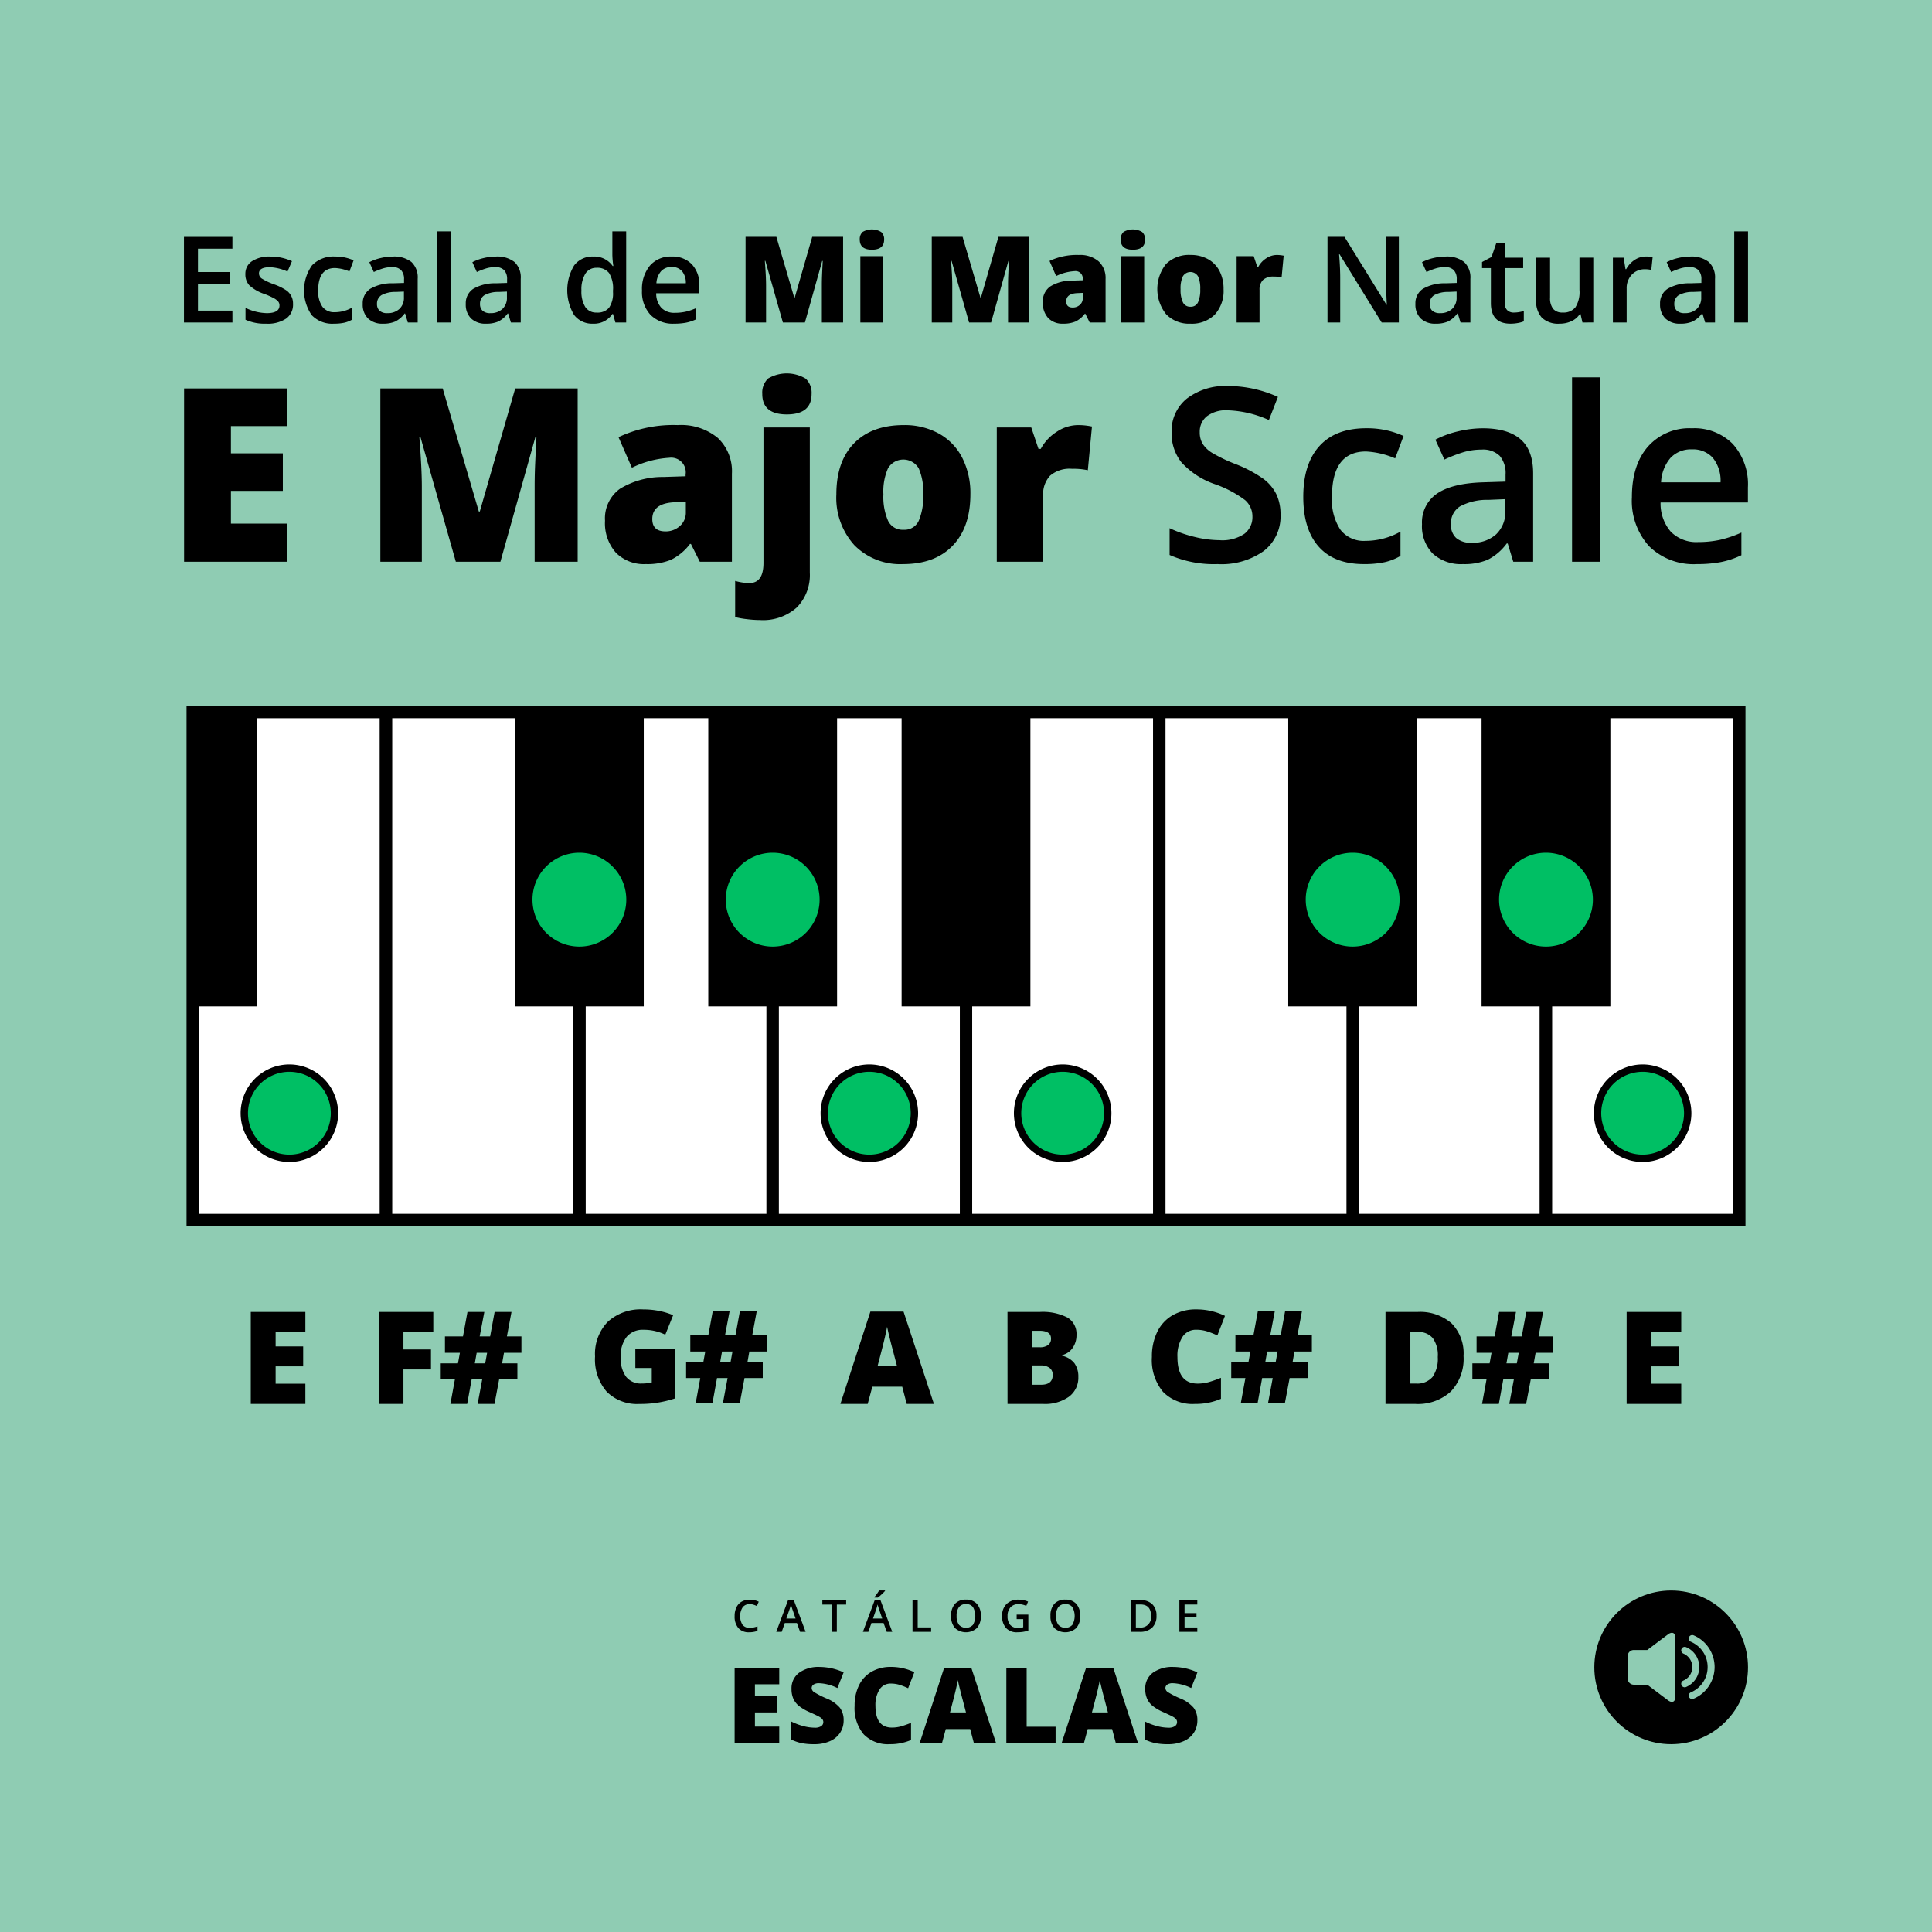
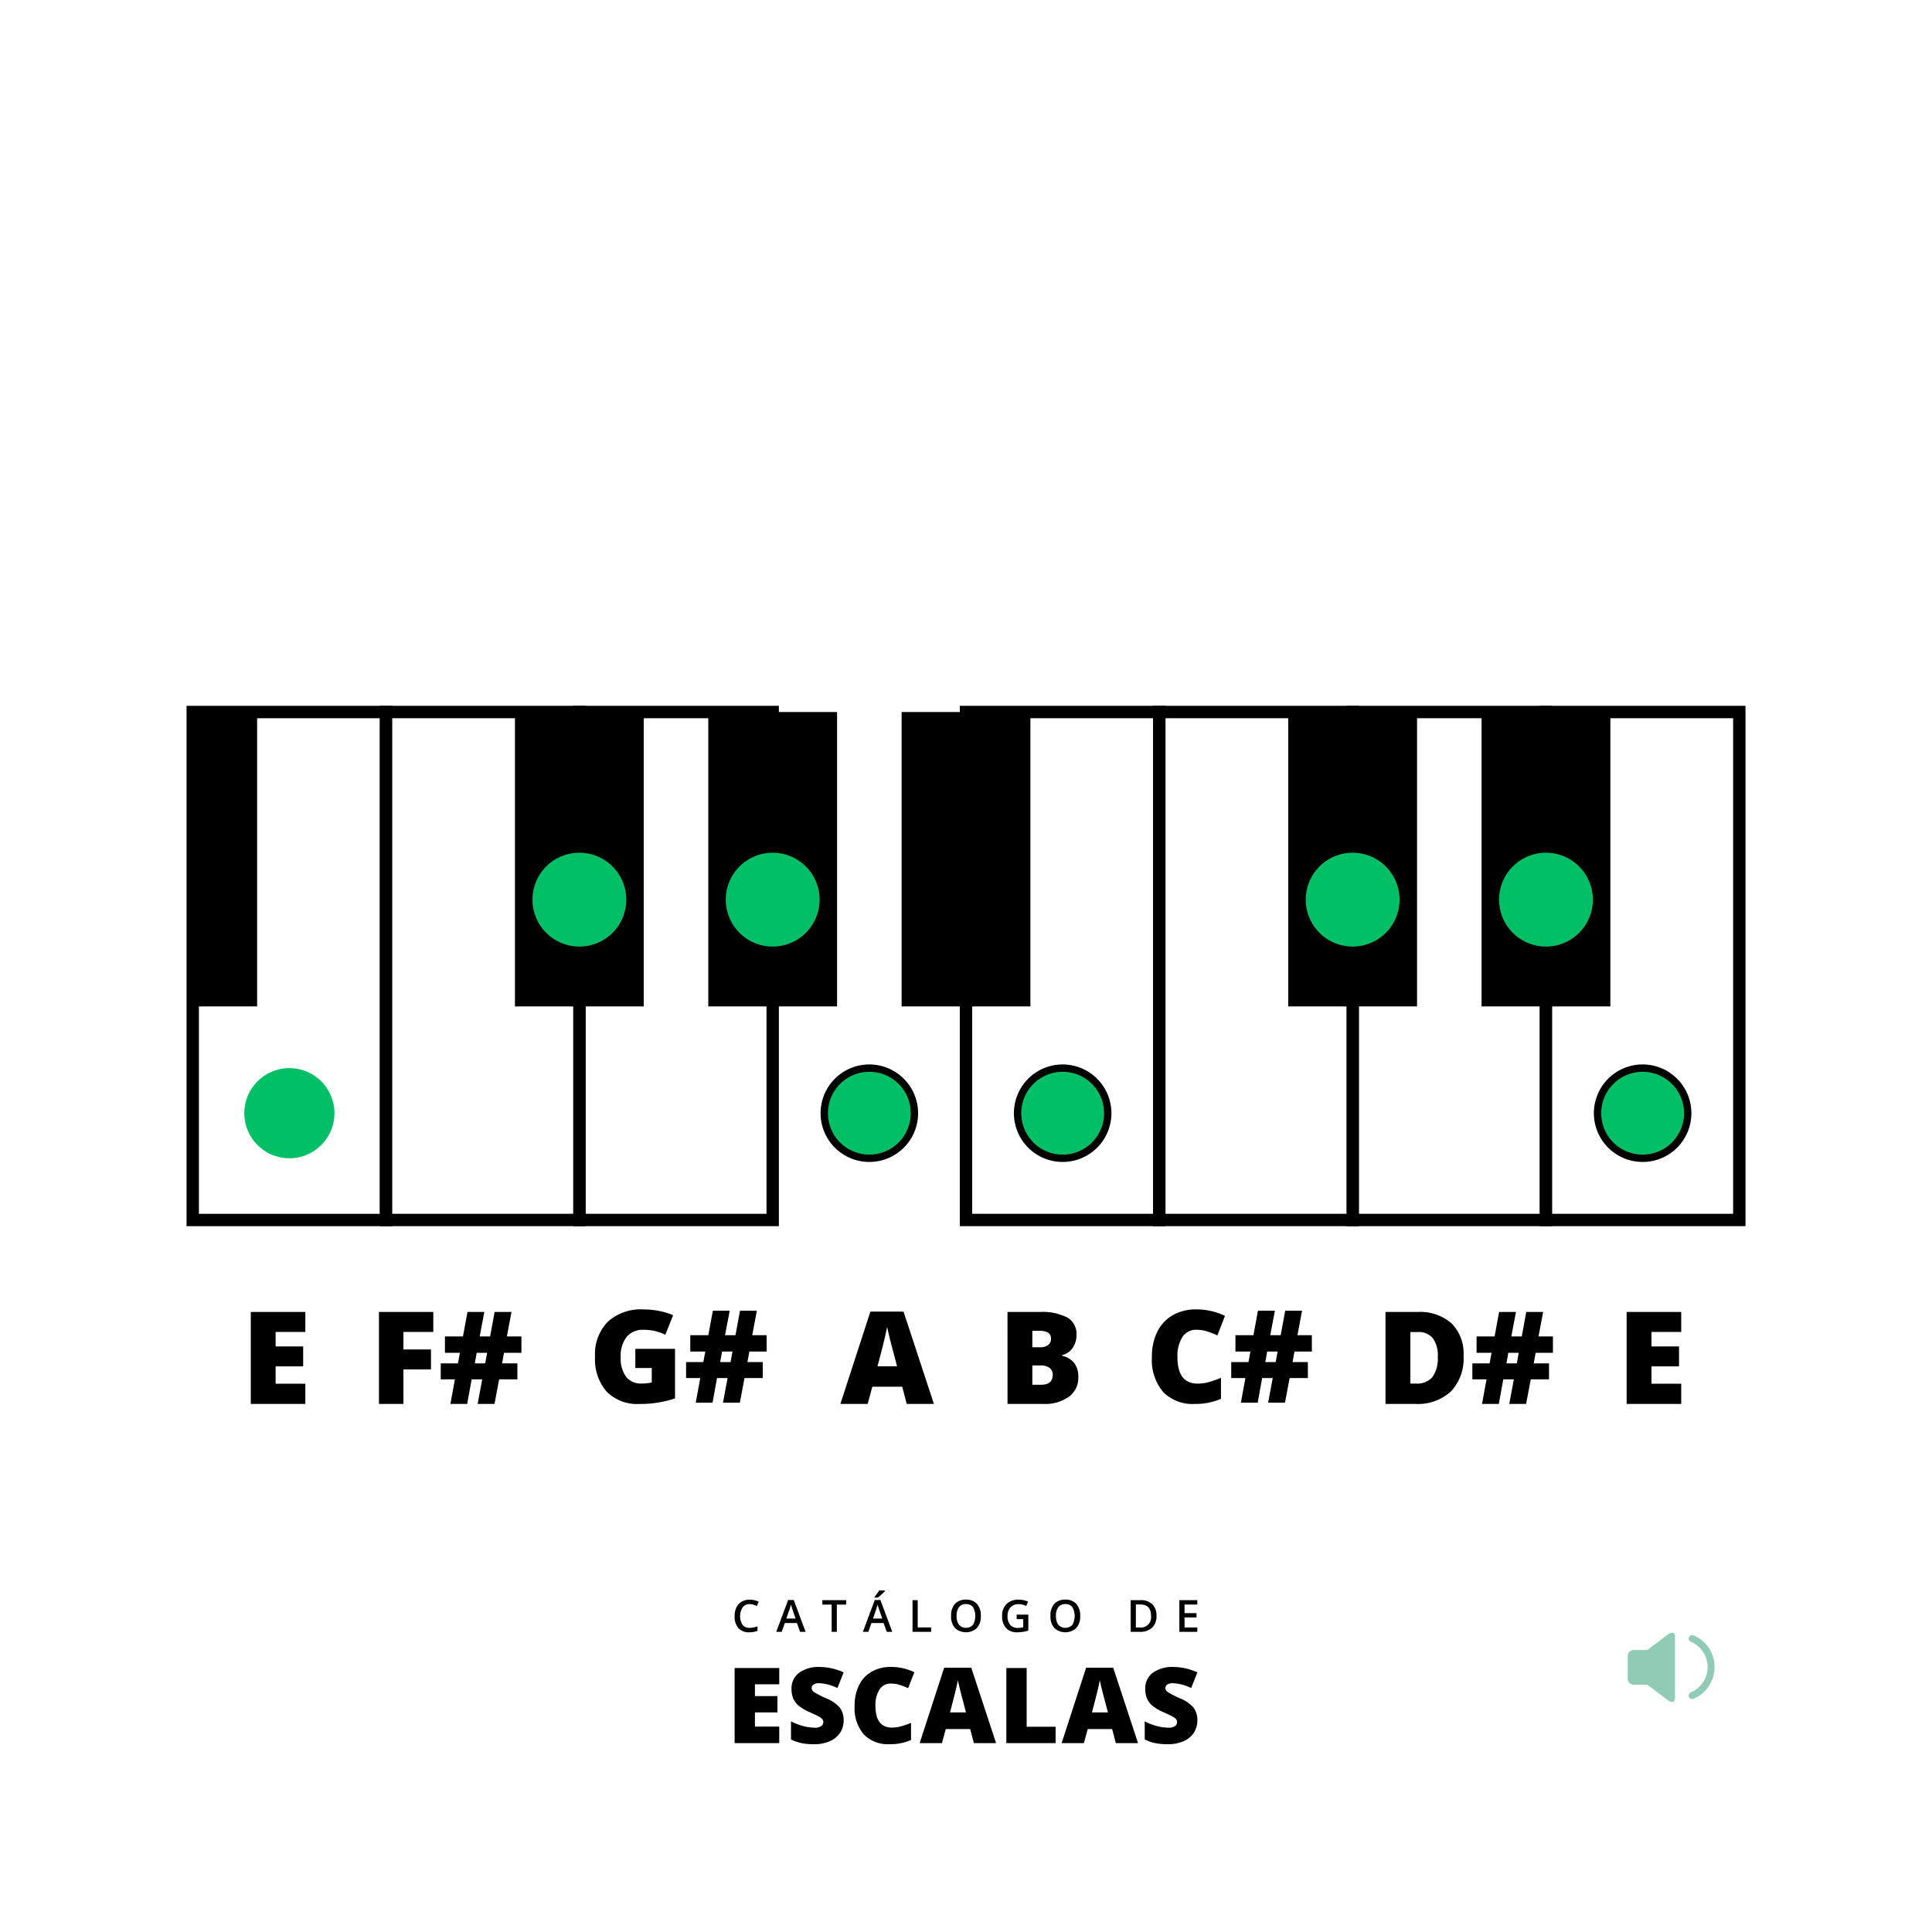
<svg xmlns="http://www.w3.org/2000/svg" width="300" height="300">
  <g transform="translate(-1728.034 -349.166)">
-     <path fill="#8fccb3" d="M1728.034 349.166h300v300h-300z" />
-     <circle cx="11.932" cy="11.932" r="11.932" transform="translate(1975.599 596.139)" />
    <path d="m1987.061 602.94-3.24 2.439h-2.1a.937.937 0 0 0-.934.933v3.517a.937.937 0 0 0 .934.934h2.1l3.24 2.439c.492.37 1.063.311 1.063-.332v-9.6c0-.641-.571-.701-1.063-.33ZM1991.013 612.953a.54.54 0 1 1-.419-1 4.277 4.277 0 0 0 1.352-.915 4.267 4.267 0 0 0 .523-.633 4.316 4.316 0 0 0 .391-.718 4.225 4.225 0 0 0 .25-.81 4.378 4.378 0 0 0 0-1.7 4.225 4.225 0 0 0-.25-.81 4.277 4.277 0 0 0-.914-1.351 4.323 4.323 0 0 0-1.352-.915.54.54 0 1 1 .419-1 5.32 5.32 0 0 1 2.842 2.843 5.24 5.24 0 0 1 .314 1.017 5.259 5.259 0 0 1 0 2.121 5.218 5.218 0 0 1-.314 1.017 5.327 5.327 0 0 1-2.842 2.843Z" fill="#8fccb3" />
-     <path d="M1989.847 611.124a.54.54 0 0 1-.42-1 2.284 2.284 0 0 0 .383-.209 2.349 2.349 0 0 0 .338-.279 2.227 2.227 0 0 0 .279-.339 2.183 2.183 0 0 0 .343-.814 2.242 2.242 0 0 0 .043-.454 2.225 2.225 0 0 0-.176-.886 2.277 2.277 0 0 0-.21-.382 2.235 2.235 0 0 0-.279-.338 2.259 2.259 0 0 0-.721-.489.54.54 0 1 1 .42-1 3.356 3.356 0 0 1 .569 5.876 3.471 3.471 0 0 1-.569.314Z" fill="#8fccb3" />
    <path d="M1844.444 598.255a1.323 1.323 0 0 0-1.09.492 2.578 2.578 0 0 0-.016 2.727 1.354 1.354 0 0 0 1.106.465 2.951 2.951 0 0 0 .607-.062q.292-.063.609-.16v.69a3.7 3.7 0 0 1-1.314.219 2.1 2.1 0 0 1-1.66-.655 2.741 2.741 0 0 1-.579-1.874 3.035 3.035 0 0 1 .281-1.343 2 2 0 0 1 .813-.882 2.466 2.466 0 0 1 1.249-.307 3.1 3.1 0 0 1 1.4.317l-.29.67a4.176 4.176 0 0 0-.527-.207 1.9 1.9 0 0 0-.589-.09ZM1852.272 602.559l-.492-1.368h-1.88l-.482 1.368h-.848l1.842-4.943h.876l1.842 4.943Zm-.7-2.062-.461-1.34c-.034-.09-.08-.231-.14-.424s-.1-.335-.123-.424a7.314 7.314 0 0 1-.266.9l-.444 1.283ZM1857.975 602.559h-.8v-4.234h-1.448v-.69h3.7v.69h-1.448ZM1865.728 602.559l-.492-1.368h-1.882l-.482 1.368h-.848l1.842-4.943h.876l1.842 4.943Zm-.7-2.062-.461-1.34c-.034-.09-.08-.231-.14-.424s-.1-.335-.123-.424a7.356 7.356 0 0 1-.266.9l-.444 1.283Zm-1.208-3.257v-.084c.127-.156.259-.332.4-.525s.243-.359.322-.495h.919v.071a6.709 6.709 0 0 1-.524.53 7.2 7.2 0 0 1-.587.5ZM1869.73 602.559v-4.924h.805v4.233h2.084v.691ZM1880.336 600.09a2.694 2.694 0 0 1-.6 1.869 2.527 2.527 0 0 1-3.415.005 2.707 2.707 0 0 1-.6-1.881 2.67 2.67 0 0 1 .6-1.872 2.217 2.217 0 0 1 1.714-.654 2.173 2.173 0 0 1 1.7.664 2.691 2.691 0 0 1 .601 1.869Zm-3.758 0a2.2 2.2 0 0 0 .367 1.379 1.5 1.5 0 0 0 2.112.065c.02-.02.04-.039.059-.06a2.8 2.8 0 0 0 0-2.758 1.282 1.282 0 0 0-1.08-.468 1.307 1.307 0 0 0-1.092.468 2.184 2.184 0 0 0-.366 1.374ZM1885.9 599.888h1.812v2.472a5.215 5.215 0 0 1-.853.205 6.091 6.091 0 0 1-.885.061 2.22 2.22 0 0 1-1.724-.662 2.666 2.666 0 0 1-.606-1.867 2.491 2.491 0 0 1 .684-1.861 2.569 2.569 0 0 1 1.882-.672 3.672 3.672 0 0 1 1.462.3l-.283.67a2.833 2.833 0 0 0-1.2-.276 1.611 1.611 0 0 0-1.246.495 1.914 1.914 0 0 0-.457 1.353 2.02 2.02 0 0 0 .412 1.372 1.5 1.5 0 0 0 1.187.47 3.913 3.913 0 0 0 .836-.1v-1.269h-1.021ZM1895.765 600.09a2.694 2.694 0 0 1-.6 1.869 2.527 2.527 0 0 1-3.415.005 2.708 2.708 0 0 1-.6-1.881 2.67 2.67 0 0 1 .6-1.872 2.216 2.216 0 0 1 1.714-.654 2.173 2.173 0 0 1 1.7.664 2.685 2.685 0 0 1 .601 1.869Zm-3.758 0a2.209 2.209 0 0 0 .367 1.379 1.494 1.494 0 0 0 2.112.065l.06-.06a2.8 2.8 0 0 0 0-2.758 1.281 1.281 0 0 0-1.079-.468 1.308 1.308 0 0 0-1.093.468 2.19 2.19 0 0 0-.37 1.374ZM1907.612 600.05a2.452 2.452 0 0 1-.677 1.863 2.723 2.723 0 0 1-1.95.646h-1.377v-4.924h1.522a2.517 2.517 0 0 1 1.828.633 2.369 2.369 0 0 1 .654 1.782Zm-.849.027q0-1.769-1.653-1.768h-.7v3.572h.571a1.583 1.583 0 0 0 1.779-1.8ZM1913.951 602.559h-2.785v-4.924h2.785v.68h-1.98v1.341h1.855v.673h-1.855v1.546h1.98ZM1849.034 619.841h-6.928v-11.668h6.928v2.53h-3.775v1.835h3.495v2.53h-3.495v2.2h3.775ZM1859.034 616.3a3.448 3.448 0 0 1-.55 1.928 3.608 3.608 0 0 1-1.589 1.309 5.878 5.878 0 0 1-2.434.467 9.776 9.776 0 0 1-1.955-.164 7.257 7.257 0 0 1-1.645-.571v-2.81a9.367 9.367 0 0 0 1.876.723 7.016 7.016 0 0 0 1.788.259 1.732 1.732 0 0 0 1.028-.243.749.749 0 0 0 .327-.627.692.692 0 0 0-.131-.419 1.534 1.534 0 0 0-.423-.363q-.291-.184-1.552-.751a7.458 7.458 0 0 1-1.713-1 3.1 3.1 0 0 1-.846-1.117 3.728 3.728 0 0 1-.275-1.493 2.991 2.991 0 0 1 1.173-2.514 5.173 5.173 0 0 1 3.225-.9 9.041 9.041 0 0 1 3.695.838l-.966 2.434a7.008 7.008 0 0 0-2.825-.75 1.472 1.472 0 0 0-.894.216.649.649 0 0 0-.279.534.77.77 0 0 0 .355.615 13.526 13.526 0 0 0 1.927.99 5.315 5.315 0 0 1 2.1 1.457 3.157 3.157 0 0 1 .583 1.952ZM1866.36 610.591a2.008 2.008 0 0 0-1.755.922 4.438 4.438 0 0 0-.631 2.542q0 3.369 2.562 3.369a5.255 5.255 0 0 0 1.5-.216 14.828 14.828 0 0 0 1.461-.519v2.666a8.082 8.082 0 0 1-3.3.647 5.227 5.227 0 0 1-4.051-1.533 6.32 6.32 0 0 1-1.409-4.428 7.08 7.08 0 0 1 .683-3.185 4.882 4.882 0 0 1 1.963-2.111 5.927 5.927 0 0 1 3.013-.738 8.306 8.306 0 0 1 3.616.822l-.966 2.482a10.817 10.817 0 0 0-1.293-.511 4.542 4.542 0 0 0-1.393-.209ZM1879.259 619.841l-.575-2.186h-3.791l-.591 2.186h-3.464l3.807-11.716h4.207l3.855 11.716Zm-1.229-4.773-.5-1.914q-.177-.639-.428-1.652t-.331-1.453q-.072.406-.283 1.341t-.938 3.679ZM1884.3 619.841v-11.668h3.153v9.122h4.493v2.546ZM1901.3 619.841l-.575-2.186h-3.791l-.591 2.186h-3.463l3.807-11.716h4.206l3.855 11.716Zm-1.229-4.773-.5-1.914q-.177-.639-.428-1.652t-.331-1.453q-.072.406-.283 1.341t-.938 3.679ZM1913.96 616.3a3.447 3.447 0 0 1-.55 1.928 3.608 3.608 0 0 1-1.589 1.309 5.878 5.878 0 0 1-2.434.467 9.79 9.79 0 0 1-1.956-.164 7.25 7.25 0 0 1-1.644-.571v-2.81a9.428 9.428 0 0 0 1.876.723 7.017 7.017 0 0 0 1.788.259 1.737 1.737 0 0 0 1.029-.243.751.751 0 0 0 .327-.627.694.694 0 0 0-.132-.419 1.534 1.534 0 0 0-.423-.363q-.291-.184-1.552-.751a7.433 7.433 0 0 1-1.712-1 3.085 3.085 0 0 1-.846-1.117 3.712 3.712 0 0 1-.276-1.493 2.994 2.994 0 0 1 1.173-2.514 5.178 5.178 0 0 1 3.225-.9 9.045 9.045 0 0 1 3.7.838l-.966 2.434a7.013 7.013 0 0 0-2.826-.75 1.473 1.473 0 0 0-.894.216.65.65 0 0 0-.279.534.773.773 0 0 0 .355.615 13.537 13.537 0 0 0 1.928.99 5.331 5.331 0 0 1 2.1 1.457 3.161 3.161 0 0 1 .578 1.952ZM1989.094 567.166h-8.477v-14.277h8.477v3.1h-4.619v2.246h4.277v3.1h-4.277v2.695h4.619ZM1955.292 559.725a7.375 7.375 0 0 1-1.968 5.508 7.558 7.558 0 0 1-5.532 1.933h-4.619v-14.277h4.942a7.454 7.454 0 0 1 5.307 1.758 6.634 6.634 0 0 1 1.87 5.078Zm-4 .137a4.532 4.532 0 0 0-.776-2.91 2.869 2.869 0 0 0-2.358-.948h-1.123v8h.859a3.112 3.112 0 0 0 2.578-1.02 4.928 4.928 0 0 0 .816-3.122ZM1966.484 559.227l-.293 1.641h2.373v2.48h-2.832l-.723 3.818h-2.617l.713-3.818h-1.641l-.693 3.818h-2.608l.7-3.818h-2.2v-2.48h2.676l.3-1.641h-2.324v-2.539h2.8l.7-3.8h2.618l-.723 3.8h1.621l.7-3.8h2.617l-.713 3.8h2.237v2.539Zm-4.532 1.641h1.612l.3-1.641h-1.621ZM1913.786 555.653a2.46 2.46 0 0 0-2.149 1.128 5.45 5.45 0 0 0-.771 3.11q0 4.122 3.134 4.121a6.444 6.444 0 0 0 1.836-.263 18.5 18.5 0 0 0 1.787-.635v3.261a9.878 9.878 0 0 1-4.043.791 6.391 6.391 0 0 1-4.955-1.875 7.728 7.728 0 0 1-1.724-5.419 8.645 8.645 0 0 1 .835-3.9 5.973 5.973 0 0 1 2.4-2.583 7.258 7.258 0 0 1 3.687-.9 10.145 10.145 0 0 1 4.423 1.006l-1.181 3.037a13.38 13.38 0 0 0-1.582-.625 5.54 5.54 0 0 0-1.697-.254ZM1929.039 559.032l-.292 1.64h2.373v2.481h-2.832l-.723 3.818h-2.617l.713-3.818h-1.641l-.693 3.818h-2.608l.7-3.818h-2.2v-2.481h2.676l.3-1.64h-2.325v-2.539h2.8l.7-3.8h2.63l-.722 3.8h1.621l.7-3.8h2.617l-.713 3.8h2.237v2.539Zm-4.531 1.64h1.612l.3-1.64h-1.62ZM1884.476 552.889h4.981a8.46 8.46 0 0 1 4.321.865 2.927 2.927 0 0 1 1.411 2.69 3.4 3.4 0 0 1-.615 2.051 2.743 2.743 0 0 1-1.621 1.093v.1a3.325 3.325 0 0 1 1.924 1.172 3.539 3.539 0 0 1 .6 2.129 3.645 3.645 0 0 1-1.46 3.061 6.389 6.389 0 0 1-3.979 1.118h-5.557Zm3.858 5.479h1.162a2.1 2.1 0 0 0 1.284-.342 1.191 1.191 0 0 0 .454-1.016q0-1.2-1.816-1.2h-1.084Zm0 2.822v3h1.357q1.806 0 1.807-1.523a1.308 1.308 0 0 0-.484-1.094 2.223 2.223 0 0 0-1.4-.381ZM1868.829 567.166l-.7-2.675h-4.639l-.723 2.675h-4.238l4.658-14.335h5.147l4.717 14.335Zm-1.5-5.839-.615-2.344q-.216-.781-.523-2.021t-.405-1.778q-.088.5-.347 1.641t-1.147 4.5ZM1826.687 558.612h6.162v7.7a16.934 16.934 0 0 1-5.517.859 6.665 6.665 0 0 1-5.1-1.914 7.662 7.662 0 0 1-1.8-5.459 7.168 7.168 0 0 1 1.972-5.38 7.583 7.583 0 0 1 5.528-1.924 12.26 12.26 0 0 1 2.544.254 10.746 10.746 0 0 1 2.084.644l-1.22 3.028a7.548 7.548 0 0 0-3.389-.762 3.223 3.223 0 0 0-2.612 1.1 4.752 4.752 0 0 0-.923 3.14 4.813 4.813 0 0 0 .835 3.052 2.9 2.9 0 0 0 2.407 1.05 7.106 7.106 0 0 0 1.582-.166v-2.244h-2.549ZM1844.392 559.032l-.293 1.64h2.374v2.481h-2.833l-.722 3.818h-2.618l.713-3.818h-1.641l-.693 3.818h-2.608l.7-3.818h-2.2v-2.481h2.676l.3-1.64h-2.324v-2.539h2.8l.7-3.8h2.617l-.722 3.8h1.621l.7-3.8h2.617l-.713 3.8h2.237v2.539Zm-4.531 1.64h1.612l.3-1.64h-1.621ZM1790.679 567.166h-3.8v-14.277h8.437v3.1h-4.638v2.724h4.277v3.1h-4.277ZM1806.294 559.227l-.293 1.641h2.373v2.48h-2.832l-.723 3.818h-2.619l.713-3.818h-1.641l-.693 3.818h-2.607l.7-3.818h-2.2v-2.48h2.676l.3-1.641h-2.324v-2.539h2.8l.7-3.8h2.617l-.723 3.8h1.621l.7-3.8h2.618l-.713 3.8H1809v2.539Zm-4.531 1.641h1.611l.3-1.641h-1.621ZM1775.451 567.166h-8.476v-14.277h8.476v3.1h-4.619v2.246h4.278v3.1h-4.278v2.695h4.619Z" />
    <path fill="#fff" d="M1817.997 459.729h30.019v78.874h-30.019z" />
    <path d="M1848.977 539.564h-31.941v-80.8h31.941Zm-30.019-1.921h28.1V460.69h-28.1Z" />
    <path fill="#fff" d="M1938.072 459.729h30.019v78.874h-30.019z" />
    <path d="M1969.052 539.564h-31.941v-80.8h31.941Zm-30.019-1.921h28.1V460.69h-28.1Z" />
    <path fill="#fff" d="M1968.091 459.729h30.019v78.874h-30.019z" />
    <path d="M1999.071 539.564h-31.941v-80.8h31.941Zm-30.019-1.921h28.1V460.69h-28.1Z" />
    <path fill="#fff" d="M1757.959 459.729h30.019v78.874h-30.019z" />
    <path d="M1788.939 539.564H1757v-80.8h31.941Zm-30.019-1.921h28.1V460.69h-28.1Z" />
    <path fill="#fff" d="M1787.978 459.729h30.019v78.874h-30.019z" />
    <path d="M1818.958 539.564h-31.941v-80.8h31.941Zm-30.019-1.921h28.1V460.69h-28.1Z" />
    <path fill="#fff" d="M1878.034 459.729h30.019v78.874h-30.019z" />
    <path d="M1909.014 539.564h-31.941v-80.8h31.941Zm-30.019-1.921h28.1V460.69h-28.1Z" />
-     <path fill="#fff" d="M1848.016 459.729h30.019v78.874h-30.019z" />
-     <path d="M1878.995 539.564h-31.94v-80.8h31.94Zm-30.018-1.921h28.1V460.69h-28.1Z" />
+     <path fill="#fff" d="M1848.016 459.729h30.019h-30.019z" />
    <path fill="#fff" d="M1908.053 459.729h30.019v78.874h-30.019z" />
    <path d="M1939.033 539.564h-31.941v-80.8h31.941Zm-30.019-1.921h28.1V460.69h-28.1Z" />
    <path d="M1928.072 459.729h20v45.714h-20zM1958.091 459.729h20v45.714h-20zM1807.997 459.729h20v45.714h-20zM1838.016 459.729h20v45.714h-20zM1868.034 459.729h20v45.714h-20zM1757.959 459.729h10v45.714h-10z" />
    <circle cx="7" cy="7" r="7" transform="translate(1976.1 515.023)" fill="#00bf64" />
    <path d="M1983.1 515.595a6.429 6.429 0 1 1-6.428 6.428 6.428 6.428 0 0 1 6.428-6.428m0-1.143a7.571 7.571 0 1 0 7.572 7.571 7.58 7.58 0 0 0-7.572-7.571Z" />
    <circle cx="6.857" cy="6.857" r="6.857" transform="translate(1961.234 482.006)" fill="#00bf64" />
    <path d="M1968.091 482.435a6.428 6.428 0 1 1-6.429 6.428 6.428 6.428 0 0 1 6.429-6.428m0-.857a7.285 7.285 0 1 0 7.285 7.285 7.293 7.293 0 0 0-7.285-7.285Z" fill="#00bf64" />
    <circle cx="6.857" cy="6.857" r="6.857" transform="translate(1931.215 482.006)" fill="#00bf64" />
    <path d="M1938.072 482.435a6.428 6.428 0 1 1-6.429 6.428 6.429 6.429 0 0 1 6.429-6.428m0-.857a7.285 7.285 0 1 0 7.286 7.285 7.294 7.294 0 0 0-7.286-7.285Z" fill="#00bf64" />
    <circle cx="7" cy="7" r="7" transform="translate(1886.044 515.023)" fill="#00bf64" />
    <path d="M1893.044 515.595a6.429 6.429 0 1 1-6.429 6.428 6.428 6.428 0 0 1 6.429-6.428m0-1.143a7.571 7.571 0 1 0 7.571 7.571 7.581 7.581 0 0 0-7.571-7.571Z" />
    <circle cx="7" cy="7" r="7" transform="translate(1856.025 515.023)" fill="#00bf64" />
    <path d="M1863.025 515.595a6.429 6.429 0 1 1-6.429 6.428 6.428 6.428 0 0 1 6.429-6.428m0-1.143a7.571 7.571 0 1 0 7.571 7.571 7.581 7.581 0 0 0-7.571-7.571Z" />
    <circle cx="6.857" cy="6.857" r="6.857" transform="translate(1841.158 482.006)" fill="#00bf64" />
    <path d="M1848.015 482.435a6.428 6.428 0 1 1-6.428 6.428 6.428 6.428 0 0 1 6.428-6.428m0-.857a7.285 7.285 0 1 0 7.286 7.285 7.293 7.293 0 0 0-7.286-7.285Z" fill="#00bf64" />
    <circle cx="6.857" cy="6.857" r="6.857" transform="translate(1811.14 482.006)" fill="#00bf64" />
    <path d="M1818 482.435a6.428 6.428 0 1 1-6.429 6.428 6.428 6.428 0 0 1 6.429-6.428m0-.857a7.285 7.285 0 1 0 7.285 7.285 7.293 7.293 0 0 0-7.285-7.285Z" fill="#00bf64" />
    <circle cx="7" cy="7" r="7" transform="translate(1765.969 515.023)" fill="#00bf64" />
-     <path d="M1772.968 515.595a6.429 6.429 0 1 1-6.428 6.428 6.428 6.428 0 0 1 6.428-6.428m0-1.143a7.571 7.571 0 1 0 7.572 7.571 7.58 7.58 0 0 0-7.572-7.571ZM1764.127 399.246h-7.527v-13.3h7.523v1.838h-5.349v3.62h5.013v1.82h-5.013v4.176h5.349ZM1773.533 396.38a2.634 2.634 0 0 1-1.073 2.261 5.139 5.139 0 0 1-3.075.787 7.25 7.25 0 0 1-3.229-.61v-1.846a7.922 7.922 0 0 0 3.3.819q1.974 0 1.974-1.192a.947.947 0 0 0-.218-.637 2.579 2.579 0 0 0-.719-.527 12.246 12.246 0 0 0-1.392-.619 6.434 6.434 0 0 1-2.351-1.347 2.487 2.487 0 0 1-.614-1.746 2.3 2.3 0 0 1 1.041-2.006 4.943 4.943 0 0 1 2.834-.714 8.048 8.048 0 0 1 3.357.718l-.692 1.611a7.461 7.461 0 0 0-2.738-.674q-1.692 0-1.692.965a.969.969 0 0 0 .441.8 9.668 9.668 0 0 0 1.924.9 8.851 8.851 0 0 1 1.811.882 2.454 2.454 0 0 1 1.109 2.174ZM1779.9 399.428a4.4 4.4 0 0 1-3.47-1.333 6.757 6.757 0 0 1 .054-7.728 4.609 4.609 0 0 1 3.589-1.364 6.724 6.724 0 0 1 2.865.591l-.645 1.719a6.492 6.492 0 0 0-2.238-.527q-2.612 0-2.611 3.466a4.151 4.151 0 0 0 .65 2.542 2.253 2.253 0 0 0 1.906.851 5.47 5.47 0 0 0 2.7-.71v1.865a4.207 4.207 0 0 1-1.223.482 7.348 7.348 0 0 1-1.577.146ZM1791.364 399.246l-.428-1.4h-.073a4.106 4.106 0 0 1-1.465 1.251 4.637 4.637 0 0 1-1.892.332 3.2 3.2 0 0 1-2.315-.8 2.993 2.993 0 0 1-.832-2.265 2.66 2.66 0 0 1 1.155-2.347 6.673 6.673 0 0 1 3.521-.864l1.737-.054v-.537a2.035 2.035 0 0 0-.45-1.442 1.837 1.837 0 0 0-1.4-.478 4.814 4.814 0 0 0-1.482.228 11.151 11.151 0 0 0-1.365.536l-.691-1.528a7.4 7.4 0 0 1 1.792-.65 8.219 8.219 0 0 1 1.837-.223 4.353 4.353 0 0 1 2.9.837 3.276 3.276 0 0 1 .978 2.629v6.777Zm-3.185-1.455a2.647 2.647 0 0 0 1.87-.651 2.356 2.356 0 0 0 .705-1.824v-.873l-1.292.055a4.419 4.419 0 0 0-2.2.5 1.535 1.535 0 0 0-.687 1.378 1.346 1.346 0 0 0 .4 1.042 1.717 1.717 0 0 0 1.204.373ZM1798.013 399.246h-2.138v-14.155h2.138ZM1807.365 399.246l-.428-1.4h-.073a4.113 4.113 0 0 1-1.464 1.251 4.641 4.641 0 0 1-1.892.332 3.2 3.2 0 0 1-2.315-.8 2.993 2.993 0 0 1-.833-2.265 2.659 2.659 0 0 1 1.156-2.347 6.669 6.669 0 0 1 3.52-.864l1.737-.054v-.537a2.034 2.034 0 0 0-.45-1.442 1.834 1.834 0 0 0-1.4-.478 4.816 4.816 0 0 0-1.483.228 11.075 11.075 0 0 0-1.364.536l-.692-1.528a7.417 7.417 0 0 1 1.792-.65 8.227 8.227 0 0 1 1.838-.223 4.352 4.352 0 0 1 2.9.837 3.276 3.276 0 0 1 .978 2.629v6.777Zm-3.184-1.455a2.646 2.646 0 0 0 1.869-.651 2.356 2.356 0 0 0 .7-1.824v-.873l-1.292.055a4.418 4.418 0 0 0-2.2.5 1.535 1.535 0 0 0-.687 1.378 1.345 1.345 0 0 0 .4 1.042 1.718 1.718 0 0 0 1.21.373ZM1820.109 399.428a3.5 3.5 0 0 1-2.938-1.365 7.477 7.477 0 0 1 .014-7.682 3.535 3.535 0 0 1 2.961-1.378 3.468 3.468 0 0 1 3.02 1.464h.109a12.789 12.789 0 0 1-.154-1.71v-3.666h2.147v14.155h-1.674l-.373-1.319h-.1a3.418 3.418 0 0 1-3.012 1.501Zm.574-1.728a2.327 2.327 0 0 0 1.919-.742 3.91 3.91 0 0 0 .619-2.406v-.3a4.506 4.506 0 0 0-.619-2.7 2.293 2.293 0 0 0-1.937-.8 1.965 1.965 0 0 0-1.738.915 4.677 4.677 0 0 0-.61 2.606 4.573 4.573 0 0 0 .591 2.552 2 2 0 0 0 1.775.875ZM1832.718 399.428a4.867 4.867 0 0 1-3.671-1.369 5.2 5.2 0 0 1-1.324-3.771 5.7 5.7 0 0 1 1.229-3.875 4.24 4.24 0 0 1 3.375-1.41 4.143 4.143 0 0 1 3.147 1.21 4.622 4.622 0 0 1 1.155 3.329v1.158h-6.7a3.3 3.3 0 0 0 .792 2.251 2.753 2.753 0 0 0 2.1.787 7.769 7.769 0 0 0 1.66-.168 8.729 8.729 0 0 0 1.651-.56v1.738a6.575 6.575 0 0 1-1.583.527 9.705 9.705 0 0 1-1.831.153Zm-.391-8.806a2.147 2.147 0 0 0-1.633.646 3.079 3.079 0 0 0-.733 1.883h4.567a2.786 2.786 0 0 0-.6-1.888 2.055 2.055 0 0 0-1.601-.641ZM1849.6 399.246l-2.72-9.579h-.082q.19 2.447.191 3.8v5.777h-3.184v-13.3h4.785l2.775 9.443h.072l2.72-9.443h4.794v13.3h-3.3v-5.831q0-.455.014-1.01t.123-2.72h-.082l-2.684 9.561ZM1861.537 386.374a1.5 1.5 0 0 1 .446-1.192 2.825 2.825 0 0 1 2.883.009 1.491 1.491 0 0 1 .455 1.183q0 1.564-1.9 1.564-1.883 0-1.884-1.564Zm3.648 12.872h-3.557v-10.307h3.557ZM1878.512 399.246l-2.72-9.579h-.082q.191 2.447.191 3.8v5.777h-3.184v-13.3h4.785l2.775 9.443h.073l2.719-9.443h4.794v13.3h-3.3v-5.831q0-.455.014-1.01t.123-2.72h-.082l-2.684 9.561ZM1897.242 399.246l-.682-1.364h-.073a4.047 4.047 0 0 1-1.464 1.218 4.827 4.827 0 0 1-1.929.328 3.025 3.025 0 0 1-2.292-.873 3.408 3.408 0 0 1-.837-2.456 2.8 2.8 0 0 1 1.146-2.452 6.266 6.266 0 0 1 3.32-.906l1.72-.054v-.146a1.118 1.118 0 0 0-1.256-1.273 7.511 7.511 0 0 0-2.865.764l-1.03-2.347a9.9 9.9 0 0 1 4.548-.928 4.422 4.422 0 0 1 3.071.983 3.515 3.515 0 0 1 1.087 2.747v6.759Zm-2.638-2.329a1.605 1.605 0 0 0 1.106-.409 1.36 1.36 0 0 0 .459-1.065v-.8l-.819.037q-1.755.063-1.755 1.291 0 .946 1.005.946ZM1902.055 386.374a1.5 1.5 0 0 1 .445-1.192 2.827 2.827 0 0 1 2.884.009 1.5 1.5 0 0 1 .455 1.183q0 1.564-1.9 1.564-1.884 0-1.884-1.564Zm3.647 12.872h-3.556v-10.307h3.556ZM1918.029 394.07a5.458 5.458 0 0 1-1.36 3.943 5.034 5.034 0 0 1-3.807 1.415 4.927 4.927 0 0 1-3.734-1.447 6.26 6.26 0 0 1-.028-7.827 5.083 5.083 0 0 1 3.817-1.4 5.435 5.435 0 0 1 2.683.646 4.411 4.411 0 0 1 1.8 1.851 5.974 5.974 0 0 1 .629 2.819Zm-6.677 0a4.586 4.586 0 0 0 .354 2.024 1.234 1.234 0 0 0 1.192.7 1.2 1.2 0 0 0 1.169-.7 4.73 4.73 0 0 0 .341-2.024 4.513 4.513 0 0 0-.345-1.993 1.37 1.37 0 0 0-2.357 0 4.4 4.4 0 0 0-.354 1.993ZM1926.28 388.757a5.1 5.1 0 0 1 .882.073l.2.036-.318 3.357a5.224 5.224 0 0 0-1.21-.109 2.3 2.3 0 0 0-1.692.532 2.086 2.086 0 0 0-.528 1.533v5.067h-3.557v-10.307h2.648l.554 1.646h.173a3.574 3.574 0 0 1 1.242-1.323 2.979 2.979 0 0 1 1.606-.505ZM1945.247 399.246h-2.666l-6.541-10.6h-.072l.045.591q.128 1.692.128 3.093v6.914h-1.974v-13.3h2.638l6.522 10.544h.055q-.018-.21-.073-1.524t-.055-2.052v-6.968h1.993ZM1954.826 399.246l-.428-1.4h-.072a4.124 4.124 0 0 1-1.465 1.251 4.637 4.637 0 0 1-1.892.332 3.2 3.2 0 0 1-2.315-.8 2.993 2.993 0 0 1-.833-2.265 2.659 2.659 0 0 1 1.156-2.347 6.669 6.669 0 0 1 3.52-.864l1.738-.054v-.537a2.03 2.03 0 0 0-.451-1.442 1.833 1.833 0 0 0-1.4-.478 4.815 4.815 0 0 0-1.483.228 11.075 11.075 0 0 0-1.364.536l-.692-1.528a7.416 7.416 0 0 1 1.792-.65 8.228 8.228 0 0 1 1.838-.223 4.352 4.352 0 0 1 2.9.837 3.276 3.276 0 0 1 .978 2.629v6.777Zm-3.184-1.455a2.646 2.646 0 0 0 1.869-.651 2.357 2.357 0 0 0 .706-1.824v-.873l-1.292.055a4.419 4.419 0 0 0-2.2.5 1.535 1.535 0 0 0-.687 1.378 1.345 1.345 0 0 0 .4 1.042 1.718 1.718 0 0 0 1.204.373ZM1963.086 397.7a5.187 5.187 0 0 0 1.564-.246v1.61a4.328 4.328 0 0 1-.914.259 6.27 6.27 0 0 1-1.16.105q-3.038 0-3.038-3.2V390.8h-1.374v-.946l1.474-.783.728-2.128h1.319v2.238h2.865v1.619h-2.865v5.386a1.513 1.513 0 0 0 .386 1.141 1.409 1.409 0 0 0 1.015.373ZM1973.756 399.246l-.3-1.319h-.109a3.033 3.033 0 0 1-1.269 1.1 4.255 4.255 0 0 1-1.878.4 3.689 3.689 0 0 1-2.73-.91 3.771 3.771 0 0 1-.9-2.756v-6.577h2.156v6.2a2.694 2.694 0 0 0 .473 1.733 1.807 1.807 0 0 0 1.483.578 2.36 2.36 0 0 0 1.978-.806 4.429 4.429 0 0 0 .632-2.7v-5.012h2.147v10.061ZM1983.59 389a5.126 5.126 0 0 1 1.065.091l-.209 1.992a4.039 4.039 0 0 0-.947-.109 2.737 2.737 0 0 0-2.078.837 3.024 3.024 0 0 0-.8 2.174v5.258h-2.138v-10.058h1.674l.282 1.774h.109a3.983 3.983 0 0 1 1.305-1.428 3.1 3.1 0 0 1 1.737-.531ZM1992.814 399.246l-.427-1.4h-.073a4.113 4.113 0 0 1-1.464 1.251 4.64 4.64 0 0 1-1.892.332 3.2 3.2 0 0 1-2.316-.8 2.993 2.993 0 0 1-.832-2.265 2.66 2.66 0 0 1 1.155-2.347 6.673 6.673 0 0 1 3.521-.864l1.737-.054v-.537a2.034 2.034 0 0 0-.45-1.442 1.834 1.834 0 0 0-1.4-.478 4.815 4.815 0 0 0-1.483.228 11.143 11.143 0 0 0-1.365.536l-.691-1.528a7.4 7.4 0 0 1 1.792-.65 8.221 8.221 0 0 1 1.838-.223 4.352 4.352 0 0 1 2.9.837 3.276 3.276 0 0 1 .978 2.629v6.777Zm-3.183-1.455a2.646 2.646 0 0 0 1.869-.651 2.356 2.356 0 0 0 .7-1.824v-.873l-1.292.055a4.414 4.414 0 0 0-2.2.5 1.534 1.534 0 0 0-.688 1.378 1.345 1.345 0 0 0 .4 1.042 1.718 1.718 0 0 0 1.211.373ZM1999.465 399.246h-2.139v-14.155h2.139ZM1772.592 436.39h-15.973v-26.9h15.973v5.834h-8.7v4.232h8.06v5.834h-8.06v5.078h8.7ZM1798.815 436.39l-5.5-19.377h-.166q.387 4.95.387 7.692v11.685h-6.441v-26.9h9.679l5.613 19.1h.147l5.5-19.1h9.7v26.9h-6.68v-11.8q0-.92.028-2.042t.248-5.5h-.165l-5.429 19.34ZM1836.7 436.39l-1.38-2.76h-.147a8.2 8.2 0 0 1-2.963 2.466 9.8 9.8 0 0 1-3.9.662 6.117 6.117 0 0 1-4.637-1.767 6.888 6.888 0 0 1-1.693-4.968 5.652 5.652 0 0 1 2.318-4.959 12.677 12.677 0 0 1 6.717-1.831l3.478-.111v-.294a2.261 2.261 0 0 0-2.54-2.576 15.191 15.191 0 0 0-5.8 1.545l-2.079-4.747a19.984 19.984 0 0 1 9.2-1.877 8.94 8.94 0 0 1 6.211 1.987 7.107 7.107 0 0 1 2.2 5.557v13.673Zm-5.336-4.711a3.244 3.244 0 0 0 2.235-.828 2.748 2.748 0 0 0 .93-2.153v-1.619l-1.656.073q-3.552.129-3.552 2.613.004 1.914 2.047 1.914ZM1846.052 445.443a17.257 17.257 0 0 1-2.033-.137 13.568 13.568 0 0 1-1.831-.322v-5.613a8.167 8.167 0 0 0 2.208.331q2.19 0 2.19-3.128v-21.033h7.195v22.542a7.187 7.187 0 0 1-2.015 5.4 7.859 7.859 0 0 1-5.714 1.96Zm.35-35.092a3.039 3.039 0 0 1 .9-2.41 5.712 5.712 0 0 1 5.834.018 3.019 3.019 0 0 1 .92 2.392q0 3.165-3.846 3.166-3.81 0-3.81-3.166ZM1878.715 425.919q0 5.116-2.751 7.978t-7.7 2.861a9.976 9.976 0 0 1-7.554-2.926 10.953 10.953 0 0 1-2.806-7.913q0-5.1 2.751-7.922t7.719-2.824a11.006 11.006 0 0 1 5.429 1.306 8.926 8.926 0 0 1 3.634 3.745 12.087 12.087 0 0 1 1.278 5.695Zm-13.507 0a9.256 9.256 0 0 0 .718 4.1 2.494 2.494 0 0 0 2.41 1.407 2.424 2.424 0 0 0 2.365-1.407 9.591 9.591 0 0 0 .69-4.1 9.11 9.11 0 0 0-.7-4.03 2.77 2.77 0 0 0-4.766-.009 8.879 8.879 0 0 0-.717 4.039ZM1895.405 415.173a10.416 10.416 0 0 1 1.785.147l.405.074-.644 6.79a10.542 10.542 0 0 0-2.447-.221 4.665 4.665 0 0 0-3.423 1.076 4.219 4.219 0 0 0-1.067 3.1v10.25h-7.2v-20.848h5.354l1.123 3.33h.35a7.2 7.2 0 0 1 2.512-2.677 6.006 6.006 0 0 1 3.252-1.021ZM1926.872 429.084a6.772 6.772 0 0 1-2.594 5.632 11.3 11.3 0 0 1-7.158 2.042 17.071 17.071 0 0 1-7.471-1.417v-4.159a20.31 20.31 0 0 0 3.91 1.362 16.591 16.591 0 0 0 3.855.5 6.129 6.129 0 0 0 3.855-.994 3.24 3.24 0 0 0 1.242-2.668 3.342 3.342 0 0 0-1.141-2.558 17.168 17.168 0 0 0-4.71-2.484 12.465 12.465 0 0 1-5.19-3.4 7.2 7.2 0 0 1-1.509-4.6 6.443 6.443 0 0 1 2.393-5.3 9.921 9.921 0 0 1 6.422-1.932 18.866 18.866 0 0 1 7.692 1.693l-1.4 3.589a16.8 16.8 0 0 0-6.4-1.509 4.915 4.915 0 0 0-3.238.929 3.048 3.048 0 0 0-1.1 2.456 3.464 3.464 0 0 0 .442 1.8 4.514 4.514 0 0 0 1.454 1.407 24.461 24.461 0 0 0 3.644 1.748 19.946 19.946 0 0 1 4.342 2.3 6.761 6.761 0 0 1 2.024 2.41 7.246 7.246 0 0 1 .636 3.153ZM1939.827 436.758q-4.618 0-7.02-2.7t-2.4-7.738q0-5.133 2.511-7.894t7.26-2.761a13.592 13.592 0 0 1 5.8 1.2l-1.306 3.478a13.091 13.091 0 0 0-4.527-1.068q-5.281 0-5.281 7.011a8.394 8.394 0 0 0 1.315 5.143 4.554 4.554 0 0 0 3.856 1.721 11.059 11.059 0 0 0 5.465-1.435v3.772a8.563 8.563 0 0 1-2.475.976 14.87 14.87 0 0 1-3.198.295ZM1963.014 436.39l-.865-2.834H1962a8.331 8.331 0 0 1-2.963 2.53 9.368 9.368 0 0 1-3.828.672 6.48 6.48 0 0 1-4.683-1.619 6.063 6.063 0 0 1-1.684-4.583 5.379 5.379 0 0 1 2.337-4.747q2.337-1.6 7.122-1.748l3.514-.111v-1.085a4.116 4.116 0 0 0-.91-2.917 3.717 3.717 0 0 0-2.825-.966 9.749 9.749 0 0 0-3 .46 22.849 22.849 0 0 0-2.761 1.085l-1.4-3.091a15.045 15.045 0 0 1 3.625-1.316 16.708 16.708 0 0 1 3.717-.451q3.882 0 5.861 1.694t1.978 5.318v13.709Zm-6.441-2.944a5.359 5.359 0 0 0 3.782-1.316 4.772 4.772 0 0 0 1.426-3.69v-1.766l-2.613.11a8.946 8.946 0 0 0-4.444 1.021 3.1 3.1 0 0 0-1.39 2.788 2.72 2.72 0 0 0 .81 2.107 3.477 3.477 0 0 0 2.429.746ZM1976.465 436.39h-4.324v-28.633h4.324ZM1991.536 436.758a9.846 9.846 0 0 1-7.425-2.769 10.517 10.517 0 0 1-2.677-7.628q0-4.986 2.484-7.839a8.58 8.58 0 0 1 6.827-2.853 8.389 8.389 0 0 1 6.367 2.448 9.352 9.352 0 0 1 2.337 6.735v2.337h-13.562a6.682 6.682 0 0 0 1.6 4.554 5.574 5.574 0 0 0 4.251 1.592 15.692 15.692 0 0 0 3.358-.34 17.638 17.638 0 0 0 3.34-1.132v3.515a13.261 13.261 0 0 1-3.2 1.067 19.6 19.6 0 0 1-3.7.313Zm-.791-17.813a4.345 4.345 0 0 0-3.3 1.307 6.222 6.222 0 0 0-1.481 3.809h9.237a5.638 5.638 0 0 0-1.214-3.819 4.154 4.154 0 0 0-3.242-1.297Z" />
  </g>
</svg>